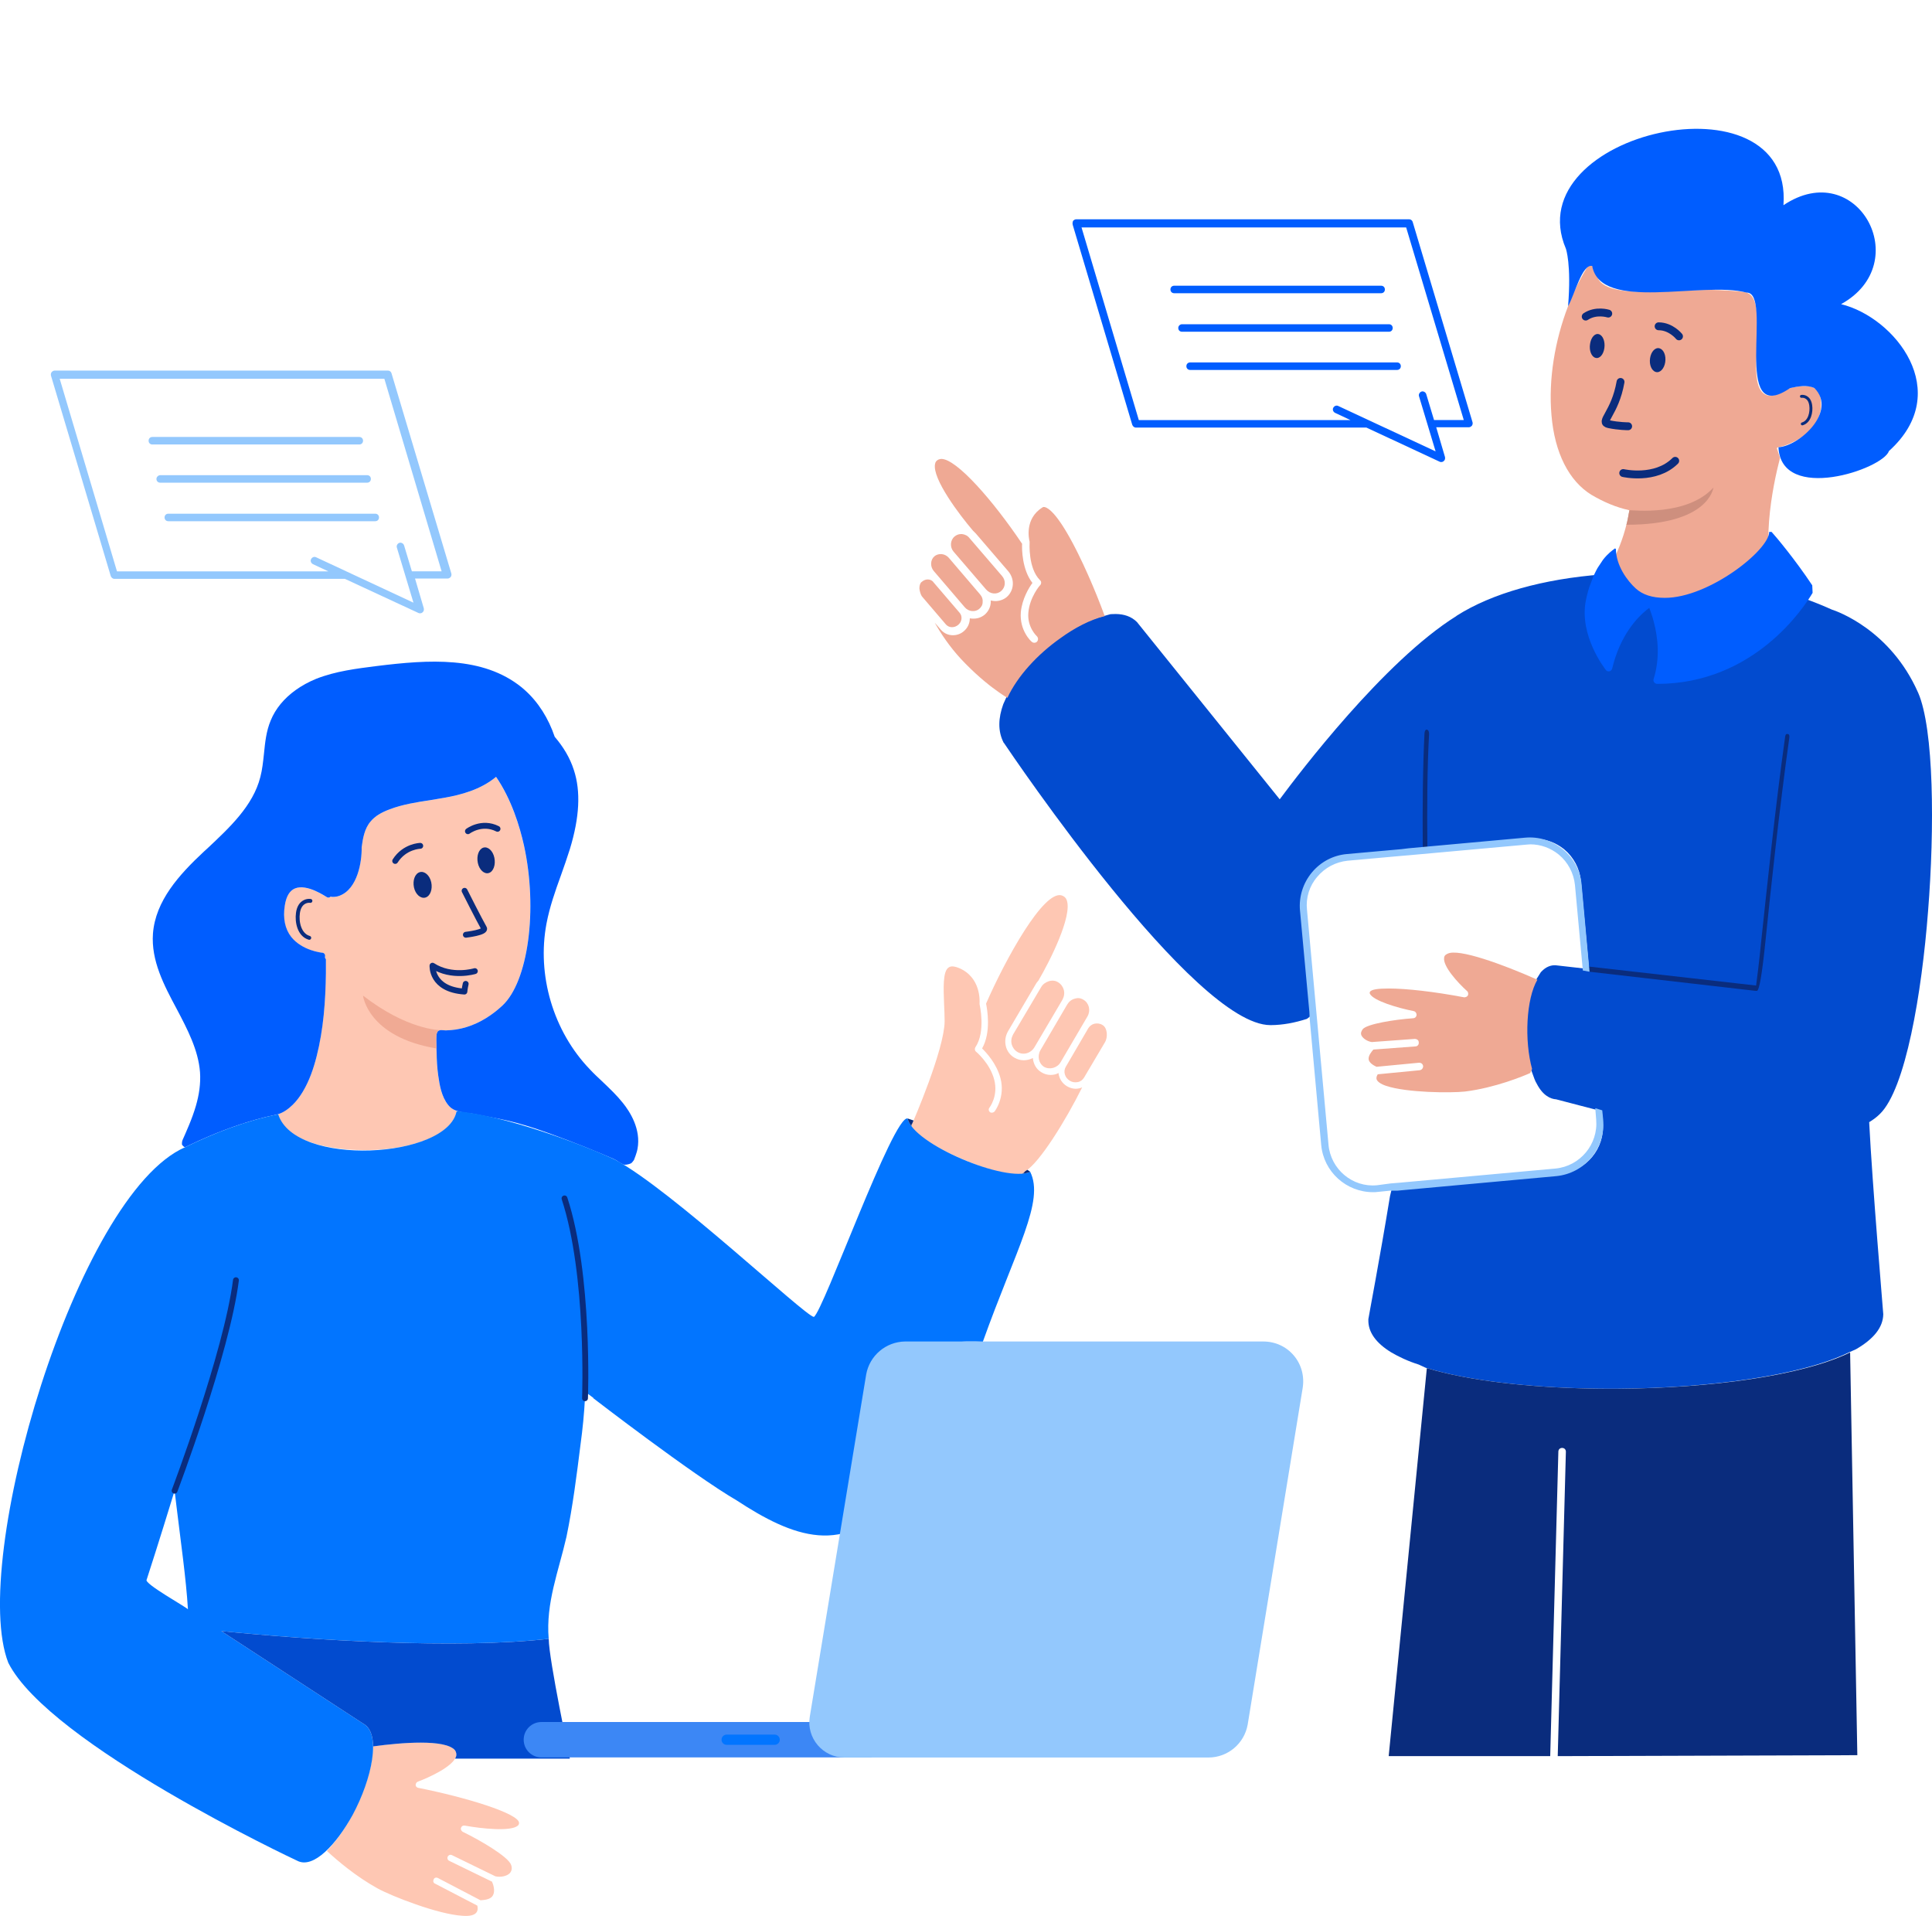
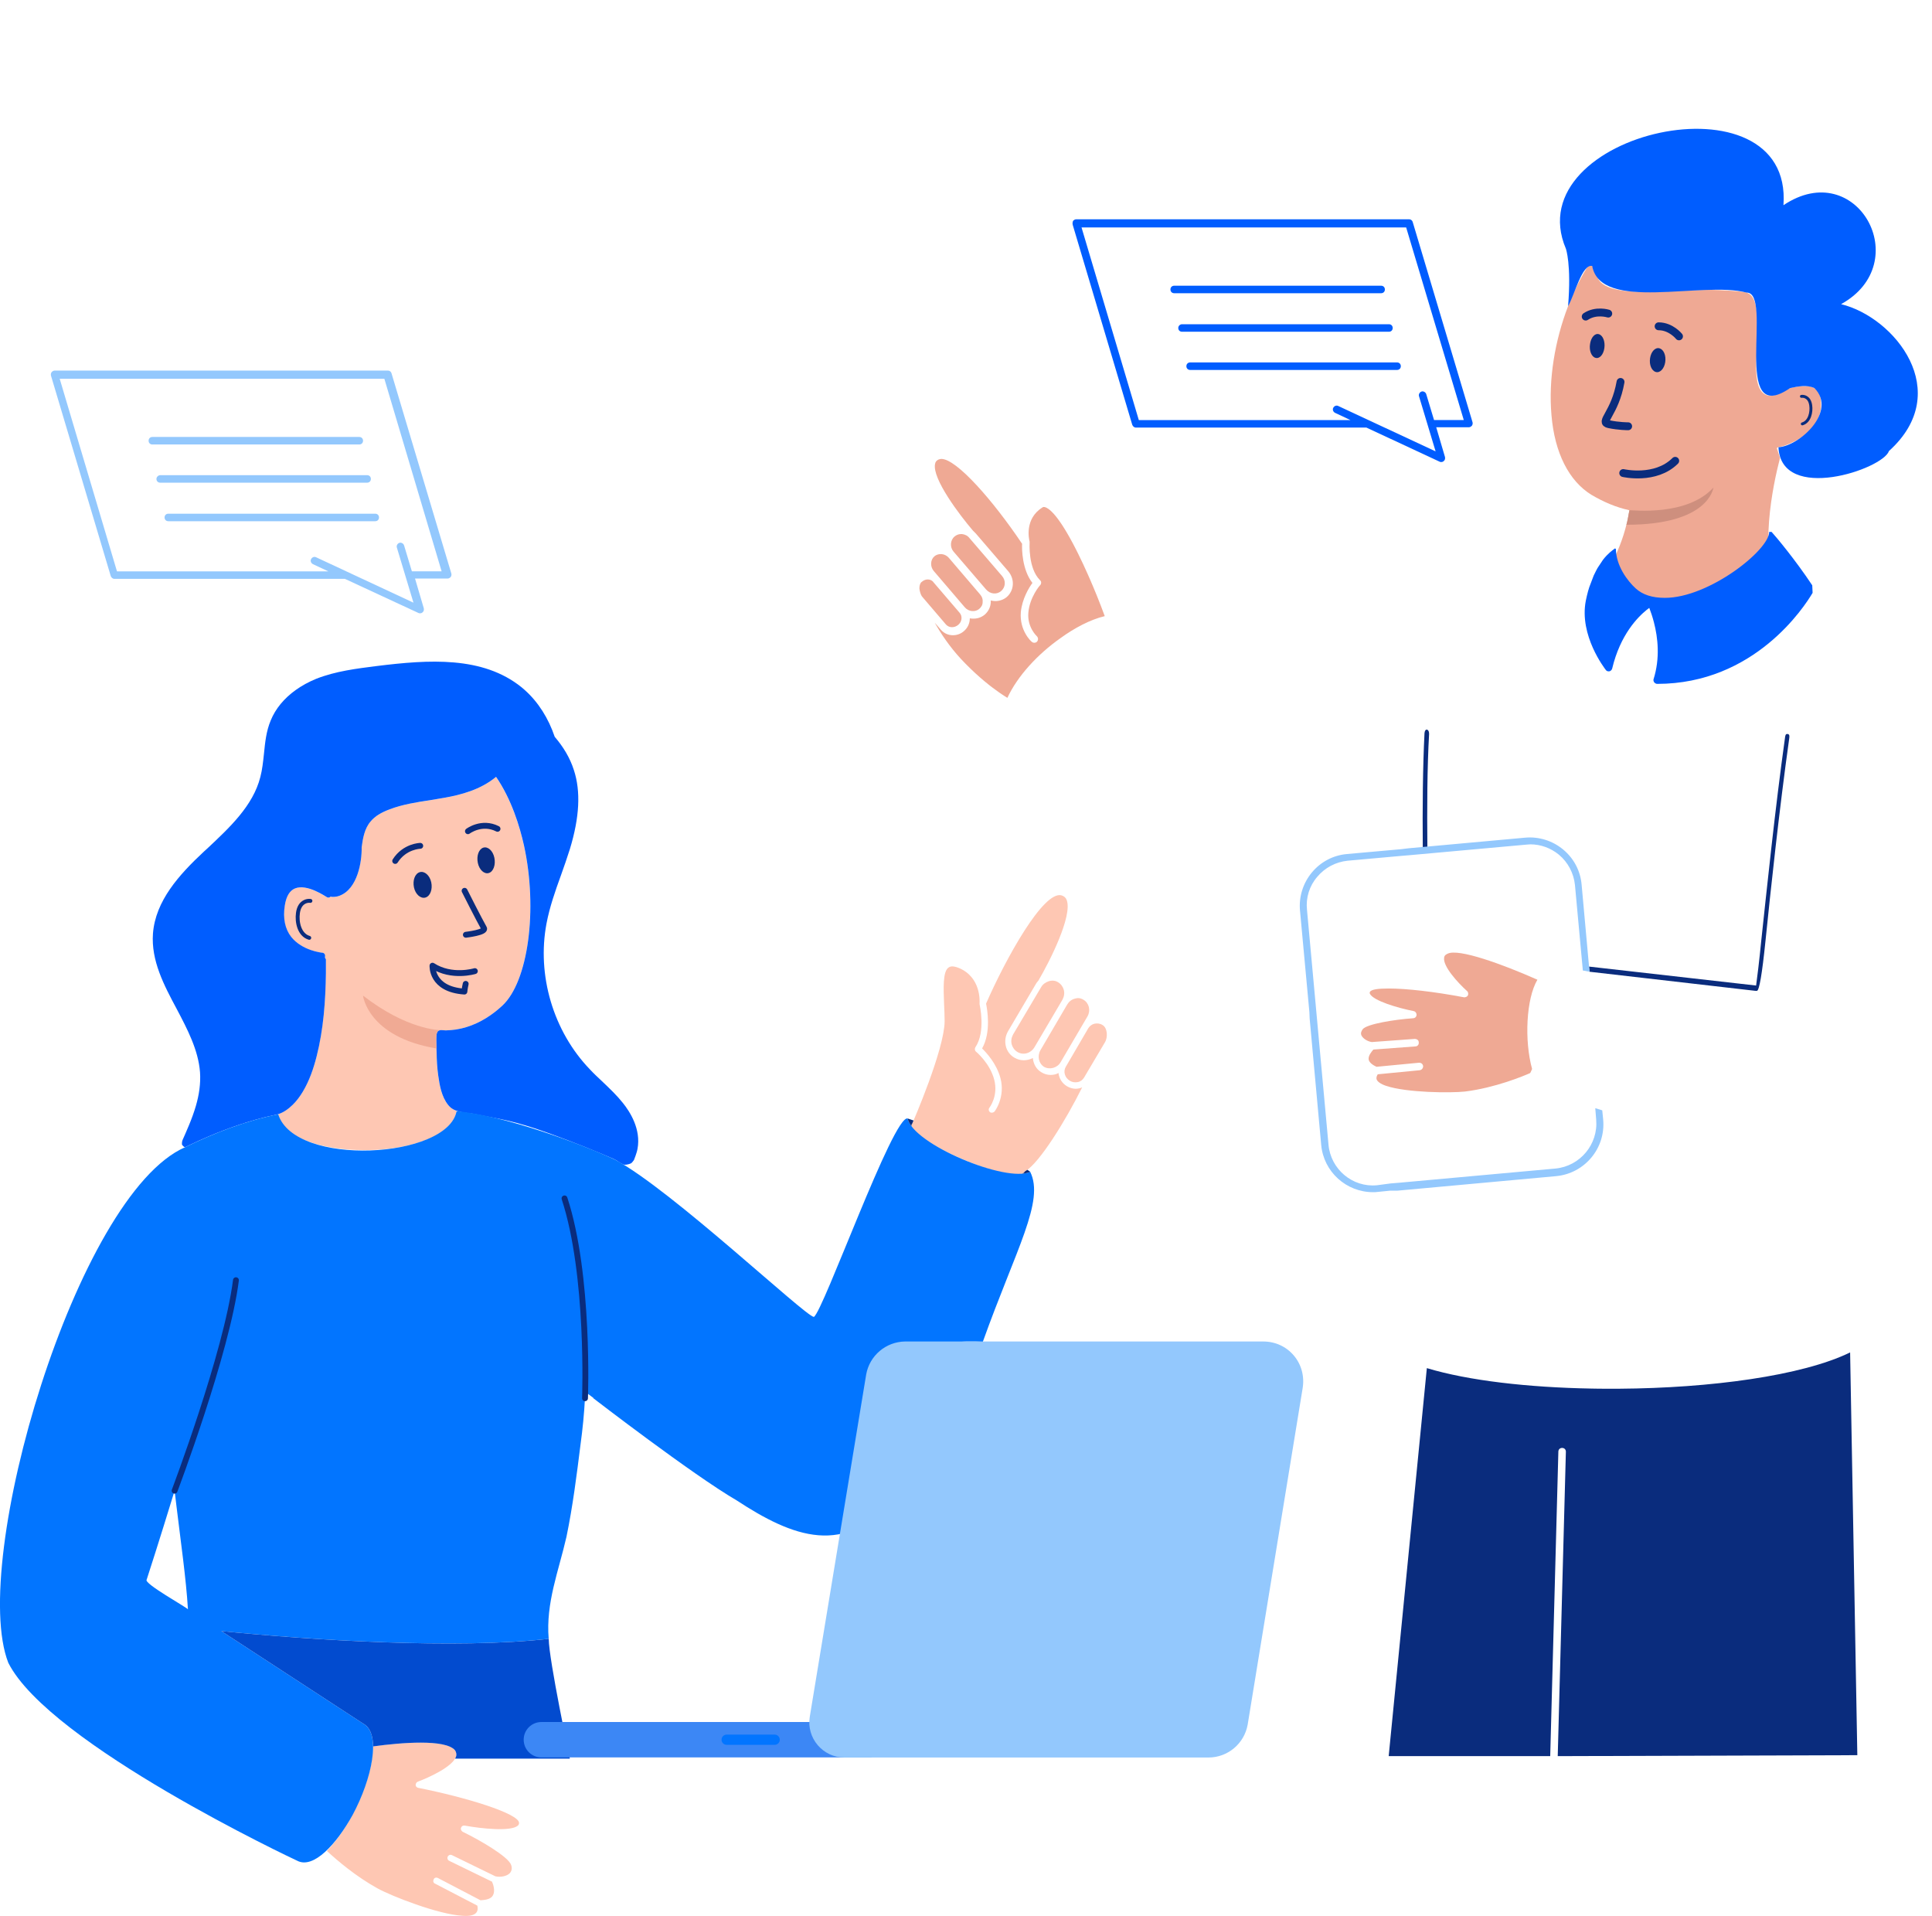
<svg xmlns="http://www.w3.org/2000/svg" width="356" height="353" viewBox="0 0 356 353" fill="none">
  <g clip-path="url(#clip0_3661_1985)">
    <path d="M335.55 74.453V75.144C335.55 75.259 335.55 75.376 335.49 75.49C335.49 75.605 335.433 75.722 335.433 75.836C334.684 79.413 331.105 81.317 328.799 82.123C328.164 82.298 327.761 82.412 327.704 82.412C327.587 82.412 327.472 82.472 327.415 82.587L327.993 84.37C326.667 89.505 324.014 101.971 327.761 109.47C310.483 117.334 299.486 110.048 296.269 107.369C295.736 106.925 295.419 106.608 295.317 106.506L295.289 106.474H295.285C296.38 104.973 299.15 100.644 300.247 94.008C297.824 93.488 295.517 92.507 293.268 91.181C289.114 88.642 286.459 83.45 285.881 76.468C285.304 69.918 286.503 62.748 288.94 56.417C290.038 53.561 291.386 50.879 292.938 48.499L293.385 49.007C293.788 49.467 294.077 50.102 294.308 50.911C294.308 50.924 294.314 50.936 294.321 50.949C295.714 55.573 309.613 53.047 316.746 53.45C319.112 53.564 321.13 53.681 321.822 53.91C324.132 54.662 323.957 58.816 323.668 65.741L323.611 66.779C323.494 70.127 324.014 72.088 325.34 72.723C326.378 73.24 327.59 72.663 328.167 72.203C328.224 72.203 328.282 72.145 328.342 72.145C328.342 72.145 328.399 72.145 328.399 72.085C328.456 72.085 328.513 72.028 328.513 72.028C328.688 71.968 328.802 71.914 328.976 71.853C329.033 71.796 329.148 71.796 329.265 71.739C329.379 71.739 329.436 71.679 329.554 71.625C329.668 71.565 329.725 71.565 329.842 71.508C329.9 71.508 330.014 71.451 330.071 71.451H330.188C330.36 71.39 330.534 71.333 330.705 71.333C330.823 71.333 330.88 71.276 330.994 71.276C331.108 71.276 331.169 71.219 331.283 71.219C331.457 71.159 331.629 71.159 331.86 71.159H333.244C333.301 71.159 333.418 71.159 333.475 71.219C333.532 71.219 333.589 71.219 333.704 71.276C333.764 71.276 333.878 71.333 333.935 71.333C334.049 71.393 334.224 71.451 334.338 71.508C335.147 72.028 335.55 73.009 335.55 74.453Z" fill="#EFA994" />
-     <path d="M353.429 127.592C348.353 116.106 338.606 112.647 337.509 112.298C334.568 110.971 331.338 109.759 327.759 108.836L326.69 109.181L326.49 109.245C316.991 113.342 303.142 111.413 296.089 106.82L295.299 105.856L295.283 105.836C284.439 106.646 274.921 109.299 268.401 113.453L268.344 113.513C254.996 121.841 239.336 142.53 235.919 147.119C235.88 147.17 235.842 147.22 235.807 147.268L209.503 114.608C208.465 113.571 207.123 113.148 205.625 113.126H205.594C205.34 113.12 205.086 113.129 204.826 113.148C204.753 113.148 204.677 113.158 204.601 113.164L203.544 113.459L203.335 113.517C200.679 114.151 197.738 115.71 195.2 117.557C190.971 120.524 187.309 124.516 185.447 128.464C185.428 128.502 185.409 128.537 185.393 128.575L184.924 129.61L184.873 129.724C183.95 132.263 183.835 134.688 184.93 136.82C184.93 136.82 184.93 136.881 184.99 136.881C186.431 139.013 220.064 188.871 234.082 188.871H234.208C236.36 188.855 238.568 188.449 240.83 187.715L242.118 186.7L240.31 166.947C240.078 164.697 240.77 162.444 242.27 160.714C243.714 158.985 245.789 157.887 248.041 157.655L258.308 156.732L259.692 156.617L282.015 154.599C282.307 154.599 282.535 154.539 282.824 154.539C282.868 154.539 282.913 154.539 282.957 154.539H282.973C284.883 154.57 286.729 155.262 288.246 156.5C289.975 157.941 291.073 160.019 291.304 162.27L292.802 178.515V178.541L286.688 177.849C286.647 177.846 286.606 177.842 286.561 177.842H286.545C285.828 177.82 284.889 178.077 283.991 179.045C283.966 179.071 283.944 179.093 283.922 179.118L283.106 180.423L283.055 180.502C280.977 184.025 280.631 191.698 282.075 196.948L282.18 197.236L282.706 198.677C282.716 198.709 282.729 198.744 282.741 198.775C282.852 199.09 283.011 199.401 283.166 199.658C284.321 201.908 285.765 202.485 286.745 202.543C287.205 202.657 294.649 204.621 295.166 204.736L295.34 206.928C295.743 211.603 292.282 215.757 287.611 216.218L257.728 218.931L256.452 219.033L256.446 219.055L256.116 220.429C256.116 220.429 256.116 220.445 256.116 220.451C254.212 232.098 252.141 242.876 252.141 243.047V243.162C252.08 245.412 253.524 247.433 256.351 249.163C257.734 249.972 259.409 250.778 261.427 251.413L261.649 251.514L262.693 251.997C262.769 252.019 262.842 252.041 262.918 252.063C270.612 254.383 281.64 255.624 293.23 255.831C293.605 255.84 293.979 255.843 294.357 255.85C294.496 255.85 294.636 255.853 294.775 255.853C295.115 255.853 295.458 255.859 295.8 255.862C296.203 255.865 296.609 255.865 297.015 255.865C297.472 255.865 297.932 255.862 298.392 255.859C315.011 255.723 331.855 253.476 340.681 249.172L342.001 248.585C345.291 246.681 346.963 244.545 347.02 242.178V242.121C347.02 241.889 345.003 218.29 344.425 206.751C345.174 206.291 345.808 205.827 346.386 205.25C351.123 200.692 354.121 182.977 355.276 167.858V167.865C356.491 152.631 356.374 134.282 353.432 127.588L353.429 127.592Z" fill="#024BCF" />
    <path d="M92.542 185.307C92.111 185.703 91.666 186.087 91.203 186.446C89.112 188.08 86.679 189.274 84.046 189.686C83.414 189.785 82.773 189.842 82.139 189.851C81.714 189.861 80.949 189.655 80.654 190.023C80.321 190.442 80.388 191.441 80.384 191.946C80.384 192.596 80.435 193.247 80.445 193.898C80.46 195.313 80.543 196.732 80.74 198.138C81 200.004 81.358 202.057 82.558 203.574C83.081 204.234 84.249 204.745 84.135 204.729C83.252 209.458 75.308 211.794 67.833 211.895H67.161C63.163 211.895 59.422 211.324 56.621 210.235C53.556 209.093 51.741 207.379 51.272 205.3C51.157 205.323 52.693 204.777 53.918 203.571C54.644 202.857 55.253 202.032 55.777 201.159C56.986 199.153 57.754 196.9 58.328 194.643C59.594 189.664 59.971 184.459 60.041 179.34C60.054 178.455 60.054 177.569 60.041 176.687C59.886 176.687 59.835 176.376 59.886 176.17C59.936 175.859 59.676 175.545 59.365 175.545C59.315 175.545 55.678 175.183 53.654 172.638C52.512 171.184 52.096 169.21 52.461 166.874C52.722 165.161 53.343 164.12 54.33 163.707C56.564 162.771 60.095 165.262 60.146 165.262C60.352 165.421 60.561 165.421 60.768 165.313C60.818 165.313 60.818 165.262 60.869 165.211C61.025 165.211 61.129 165.262 61.285 165.262C61.7 165.262 62.116 165.211 62.528 165.056C65.904 163.809 66.685 158.718 66.627 156.122C66.837 154.513 67.148 152.644 68.29 151.346C69.07 150.41 70.159 149.734 71.818 149.112C74.156 148.23 76.752 147.814 79.192 147.449C80.124 147.293 81.006 147.138 81.945 146.982C84.852 146.462 88.538 145.529 91.394 143.139C94.249 147.296 95.753 152.279 96.534 155.76C99.126 167.601 97.311 180.895 92.536 185.31L92.542 185.307Z" fill="#FEC7B3" />
    <path d="M191.712 193.498L196.642 185.085C196.953 184.567 197.423 184.152 198.045 183.996C198.254 183.942 198.46 183.891 198.616 183.891C198.98 183.891 199.345 183.996 199.656 184.202C200.697 184.828 201.008 186.176 200.383 187.268L195.449 195.681C194.827 196.773 193.425 197.135 192.388 196.563C191.401 195.941 191.09 194.593 191.712 193.501V193.498Z" fill="#FEC7B3" />
    <path d="M190.626 192.927C189.953 194.069 188.551 194.485 187.459 193.809C186.939 193.498 186.577 192.977 186.419 192.406C186.263 191.784 186.368 191.162 186.679 190.591L191.819 181.917C192.13 181.346 192.65 180.984 193.272 180.775C193.481 180.724 193.688 180.673 193.897 180.673C194.313 180.673 194.674 180.775 194.985 180.984C195.505 181.295 195.867 181.816 196.026 182.387C196.181 183.009 196.077 183.631 195.766 184.202L190.626 192.927Z" fill="#FEC7B3" />
    <path d="M196.384 196.557L200.537 189.442C200.797 189.029 201.21 188.715 201.679 188.61C202.2 188.509 202.72 188.56 203.183 188.871C204.065 189.391 204.17 191.105 203.599 192.038L199.757 198.531C199.497 198.947 199.135 199.258 198.615 199.363C198.098 199.464 197.577 199.413 197.111 199.102C196.229 198.585 195.864 197.443 196.384 196.557Z" fill="#FEC7B3" />
    <path d="M167.987 207.186C167.987 207.186 167.987 207.132 168.041 207.132C168.301 206.56 174.012 193.371 174.063 188.179C174.063 187.138 174.009 185.995 173.958 184.907C173.857 182.152 173.698 178.985 174.79 178.258C174.945 178.157 175.155 178.052 175.465 178.052C175.776 178.052 176.192 178.153 176.608 178.312C180.865 180.026 180.501 184.647 180.501 184.802V185.012C180.501 185.066 181.697 190.051 179.723 192.958C179.568 193.219 179.619 193.58 179.825 193.739C179.825 193.739 182.42 195.869 183.201 198.931C183.978 201.889 182.369 204.021 182.319 204.072C182.109 204.333 182.16 204.694 182.42 204.904C182.522 205.005 182.68 205.005 182.782 205.005C182.937 205.005 183.147 204.904 183.251 204.799C183.353 204.694 185.275 202.098 184.343 198.617C183.616 195.919 181.747 193.945 180.967 193.165C182.68 190.153 181.9 185.894 181.697 184.907C185.333 176.598 192.287 164.031 195.612 164.967C196.079 165.123 196.389 165.383 196.545 165.799C197.687 168.706 193.429 177.119 191.351 180.651C191.196 180.857 190.99 181.067 190.885 181.273L185.745 189.997C185.275 190.829 185.12 191.762 185.329 192.698C185.539 193.634 186.11 194.412 186.941 194.882C187.461 195.193 188.083 195.348 188.654 195.348C189.225 195.348 189.797 195.193 190.317 194.932C190.418 196.024 190.939 197.008 191.925 197.579C192.446 197.89 193.017 198.049 193.588 198.049C194.108 198.049 194.629 197.947 195.041 197.687C195.143 198.674 195.714 199.607 196.599 200.127C197.119 200.438 197.69 200.597 198.261 200.597C198.522 200.597 198.731 200.546 198.988 200.496C199.143 200.442 199.248 200.391 199.404 200.34C196.393 206.414 191.564 214.206 188.969 215.764C188.867 215.815 188.813 215.865 188.762 215.973C188.502 216.389 186.944 216.805 182.636 215.504C179.314 214.517 175.37 212.857 172.356 211.089C170.748 210.153 169.501 209.271 168.723 208.493C168.152 207.966 167.841 207.452 167.997 207.192L167.987 207.186Z" fill="#FEC7B3" />
    <path d="M117.465 211.686C117.357 212.39 116.821 213.711 116.821 213.711C116.821 213.711 116.472 214.231 116.294 214.323C116.031 214.466 115.425 214.625 115.063 214.593C114.99 214.586 114.924 214.574 114.876 214.552C114.276 214.279 113.896 213.958 113.356 213.669C113.356 213.669 113.347 213.669 113.344 213.663C113.245 213.609 113.141 213.558 113.026 213.507C113.017 213.507 113.01 213.498 113.001 213.495C112.313 213.193 111.624 212.901 110.932 212.609C108.838 211.73 106.729 210.883 104.609 210.08C100.535 208.534 96.347 206.989 92.058 206.151C91.928 206.122 91.798 206.1 91.671 206.075C90.418 205.84 89.079 205.558 87.651 205.291C87.553 205.272 87.454 205.25 87.356 205.234C87.296 205.221 87.232 205.212 87.169 205.202C87.124 205.193 87.08 205.186 87.035 205.18C86.185 205.053 85.297 204.996 84.481 204.767C83.755 204.567 83.089 204.225 82.565 203.564C81.366 202.048 81.007 199.994 80.747 198.128C80.55 196.722 80.471 195.304 80.452 193.888C80.443 193.238 80.389 192.59 80.392 191.936C80.392 191.435 80.325 190.435 80.662 190.013C80.957 189.645 81.721 189.851 82.146 189.842C82.784 189.829 83.422 189.772 84.053 189.677C86.687 189.264 89.12 188.071 91.211 186.437C91.674 186.078 92.118 185.694 92.55 185.297C97.325 180.883 99.139 167.589 96.547 155.748C95.767 152.266 94.263 147.281 91.407 143.126C88.552 145.516 84.865 146.452 81.959 146.97C81.023 147.125 80.141 147.281 79.205 147.436C76.766 147.798 74.17 148.217 71.832 149.099C70.173 149.721 69.081 150.397 68.304 151.333C67.162 152.631 66.851 154.501 66.641 156.11C66.695 158.706 65.915 163.796 62.542 165.043C62.13 165.199 61.711 165.25 61.298 165.25C61.143 165.25 61.038 165.199 60.883 165.199C60.832 165.25 60.832 165.3 60.781 165.3C60.572 165.405 60.366 165.405 60.16 165.25C60.109 165.25 56.578 162.755 54.344 163.694C53.36 164.107 52.735 165.148 52.475 166.862C52.114 169.198 52.526 171.172 53.668 172.625C55.692 175.17 59.328 175.532 59.379 175.532C59.69 175.532 59.95 175.846 59.899 176.157C59.849 176.364 59.899 176.675 60.055 176.675C60.064 177.557 60.064 178.442 60.055 179.328C59.982 184.45 59.608 189.655 58.342 194.631C57.767 196.887 56.999 199.14 55.791 201.146C55.267 202.019 54.658 202.844 53.931 203.558C53.16 204.313 52.12 205.066 51.063 205.332C51.035 205.339 51.006 205.348 50.978 205.351C50.315 205.513 49.642 205.64 48.976 205.799C47.694 206.113 46.422 206.475 45.165 206.875C44.877 206.967 44.591 207.062 44.306 207.154C42.351 207.801 40.422 208.538 38.525 209.34C37.284 209.867 36.053 210.419 34.841 211.007C34.664 211.092 34.486 211.178 34.308 211.267C34.258 211.292 34.194 211.337 34.137 211.349C33.934 211.397 33.807 211.187 33.655 211.048C33.614 211.013 33.575 210.975 33.553 210.927C33.525 210.873 33.525 210.807 33.525 210.74C33.525 210.4 33.569 210.191 33.709 209.883C33.839 209.588 33.972 209.293 34.102 208.998C34.359 208.414 34.61 207.83 34.851 207.24C35.324 206.094 35.752 204.929 36.098 203.742C36.681 201.733 37.002 199.645 36.856 197.55C36.545 193.45 34.521 189.604 32.547 185.865C30.209 181.502 27.823 176.982 28.185 172C28.654 165.976 32.963 161.197 37.583 156.887L38.154 156.37C42.307 152.473 46.618 148.474 47.967 143.177C48.328 141.825 48.484 140.321 48.639 138.867C48.849 136.792 49.052 134.713 49.883 132.739C50.765 130.568 52.355 128.661 54.484 127.135C55.61 126.325 56.892 125.627 58.294 125.053C61.876 123.65 65.718 123.183 69.405 122.714C79.009 121.524 88.923 120.845 96.087 126.611C96.297 126.779 96.5 126.954 96.7 127.138C99.197 129.369 101.059 132.339 102.214 135.751C103.768 137.566 105.018 139.591 105.745 141.876C107.043 145.824 106.782 150.603 105.015 156.417C104.495 158.08 103.924 159.689 103.353 161.298C102.315 164.155 101.278 167.116 100.707 170.127C98.892 179.683 101.95 190.02 108.702 197.03C109.375 197.76 110.155 198.484 110.932 199.213C111.611 199.864 112.319 200.531 113.004 201.229C113.623 201.86 114.229 202.524 114.775 203.212C116.072 204.821 118.147 208.042 117.471 211.676L117.465 211.686Z" fill="#005DFF" />
    <path d="M84.067 323.527C83.547 325.501 78.826 327.579 77.005 328.252C76.744 328.354 76.589 328.614 76.589 328.874C76.589 329.134 76.798 329.344 77.058 329.395C85.936 331.159 95.54 334.12 95.644 335.834C95.644 336.04 95.59 336.196 95.435 336.351C94.137 337.494 88.737 336.922 85.625 336.351C85.314 336.3 85.054 336.456 84.949 336.767C84.847 337.027 85.003 337.338 85.26 337.494C88.48 339.052 93.725 342.118 94.191 343.622C94.397 344.244 94.293 344.711 93.931 345.126C93.36 345.697 92.218 345.907 91.282 345.698L83.287 341.8C82.976 341.645 82.614 341.8 82.509 342.061C82.354 342.372 82.509 342.737 82.769 342.841L90.66 346.681C90.92 347.253 91.285 348.449 90.815 349.227C90.504 349.798 89.724 350.058 88.531 350.109L80.691 346.009C80.38 345.853 80.016 345.958 79.911 346.269C79.755 346.58 79.86 346.942 80.171 347.049L87.957 351.099C88.011 351.359 88.112 351.93 87.801 352.343C87.436 352.863 86.554 353.073 85.206 352.968C80.688 352.708 72.122 349.331 69.577 347.929C65.63 345.745 62.255 342.889 60.23 341.023C61.944 339.255 63.556 336.919 64.799 334.634C67.138 330.375 68.695 325.494 68.746 321.756C74.041 321.029 81.983 320.407 83.804 322.432C84.111 322.848 84.111 323.26 84.061 323.52L84.067 323.527Z" fill="#FEC7B3" />
    <path d="M77.342 160.692C76.466 160.953 76.003 162.2 76.279 163.495C76.555 164.793 77.526 165.624 78.401 165.364C79.277 165.104 79.74 163.856 79.464 162.562C79.188 161.264 78.217 160.432 77.342 160.692Z" fill="#0A2C7D" />
    <path d="M89.063 156.173C88.222 156.433 87.781 157.681 88.045 158.975C88.311 160.273 89.238 161.105 90.078 160.845C90.919 160.584 91.36 159.337 91.097 158.042C90.83 156.744 89.904 155.913 89.063 156.173Z" fill="#0A2C7D" />
    <path d="M85.606 164.123C85.606 164.123 88.293 169.461 89.181 171.01C89.632 171.794 85.843 172.222 85.843 172.222" stroke="#0A2C7D" stroke-width="1.08" stroke-linecap="round" stroke-linejoin="round" />
    <path d="M77.437 155.84C77.437 155.84 74.559 155.894 72.82 158.626" stroke="#0A2C7D" stroke-width="1.08" stroke-linecap="round" stroke-linejoin="round" />
    <path d="M86.223 153.149C86.223 153.149 88.751 151.225 91.677 152.704" stroke="#0A2C7D" stroke-width="1.08" stroke-linecap="round" stroke-linejoin="round" />
    <path d="M42.567 241.175C42.609 240.937 42.647 240.705 42.678 240.486C42.644 240.715 42.605 240.946 42.567 241.175ZM42.567 241.175C42.532 241.375 42.498 241.578 42.459 241.791C42.498 241.587 42.532 241.381 42.567 241.175ZM42.459 241.787C42.418 242 42.38 242.213 42.339 242.425C42.383 242.206 42.421 241.994 42.459 241.787ZM41.025 242.797C41.311 241.426 41.511 240.264 41.612 239.366C41.425 240.515 41.26 241.657 41.025 242.797ZM41.758 245.107C41.825 244.815 41.892 244.526 41.952 244.247C41.888 244.533 41.822 244.821 41.758 245.107ZM41.758 245.107C41.362 246.833 40.876 248.776 40.324 250.867C40.835 248.953 41.317 247.037 41.758 245.107Z" fill="#0275FF" />
    <path d="M189.837 215.891C185.477 218.008 168.18 210.778 167.253 206.075C164.652 205.3 151.666 241.699 149.965 242.635C148.28 242.438 123.711 219.195 113.349 213.672C107.333 210.854 93.094 205.529 84.131 204.726C82.475 213.53 54.289 215.028 51.269 205.297C45.304 206.494 39.577 208.699 34.12 211.362C14.05 220.128 -5.729 287.773 1.53 306.358C9.11 321.369 54.276 342.61 54.743 342.816C57.757 344.428 62.011 339.753 64.971 334.403C68.553 327.757 70.321 319.395 66.945 317.576L40.779 300.515C57.401 302.187 84.046 303.869 101.105 301.943C100.544 295.317 102.946 289.461 104.383 283.13C105.544 277.519 106.258 271.829 106.969 266.148C107.368 263.27 107.638 260.432 107.79 257.621C107.816 257.176 107.835 256.735 107.857 256.291C107.857 256.342 107.857 256.392 107.851 256.446L109.335 257.548C109.342 257.598 109.342 257.624 109.342 257.624C109.342 257.624 127.651 271.734 135.748 276.44C145.907 283.098 155.981 287.23 165.01 275.456C165.946 272.27 167.539 252.311 170.201 250.274C172.552 246.983 177.422 247.068 181.102 247.211C187.254 230.026 192.511 221.324 189.827 215.891H189.837ZM27.026 291.039C27.086 290.87 29.409 283.695 32.175 274.65L32.508 277.421C33.289 283.93 34.291 290.832 34.631 296.504C34.386 296.12 26.401 291.718 27.026 291.039Z" fill="#0275FF" />
    <path d="M87.498 178.921C87.498 178.921 83.26 180.223 79.694 177.922C79.694 177.922 79.405 182.273 85.573 182.692C85.573 182.692 85.623 182.066 85.811 181.27" stroke="#0A2C7D" stroke-width="1.08" stroke-linecap="round" stroke-linejoin="round" />
    <path d="M80.657 190.023C80.324 190.442 80.391 191.445 80.387 191.946C80.387 192.355 80.406 192.762 80.422 193.171C67.728 191.041 66.891 183.431 66.891 183.431C74.953 189.68 80.841 189.804 81.295 189.804C81.038 189.804 80.797 189.855 80.657 190.023Z" fill="#F0AA94" />
    <path d="M57.199 165.983C56.453 165.891 55.743 166.259 55.343 166.887C55.092 167.284 54.962 167.747 54.899 168.214C54.664 169.867 55.146 172.254 56.983 172.79" stroke="#0A2C7D" stroke-width="0.72" stroke-linecap="round" stroke-linejoin="round" />
    <path d="M84.067 323.527C84.118 323.267 84.118 322.854 83.81 322.438C81.992 320.414 74.051 321.036 68.753 321.762C68.753 321.781 68.753 321.804 68.753 321.823C68.737 319.795 68.191 318.243 66.951 317.579L40.785 300.518C57.407 302.191 84.051 303.873 101.111 301.946C101.146 305.85 105.004 324.016 105.004 324.016H83.858C83.953 323.854 84.023 323.689 84.067 323.527Z" fill="#024BCF" />
    <path d="M160.613 317.271V323.793H99.754C97.956 323.793 96.496 322.333 96.496 320.531C96.496 318.728 97.956 317.271 99.754 317.271H160.613Z" fill="#3C87F5" />
    <path d="M155.607 323.809C151.609 323.809 148.566 320.223 149.217 316.278L159.607 253.235C160.229 249.756 163.24 247.211 166.771 247.16H232.757C234.991 247.16 237.015 248.093 238.417 249.756C239.82 251.419 240.391 253.6 240.029 255.78L229.905 317.735C229.283 321.264 226.218 323.809 222.69 323.809H155.61H155.607Z" fill="#93C8FD" />
    <path d="M32.172 274.65C32.172 274.65 41.769 249.322 43.476 235.869" stroke="#0A2C7D" stroke-width="1.08" stroke-miterlimit="10" stroke-linecap="round" />
    <path d="M107.798 257.617C107.798 257.617 108.661 234.942 104.02 220.797" stroke="#0A2C7D" stroke-width="1.08" stroke-miterlimit="10" stroke-linecap="round" />
    <path d="M167.992 207.551C167.599 207.043 167.342 206.545 167.25 206.075C167.25 206.075 167.647 206.205 168.338 206.446C168.176 206.827 168.072 207.065 168.04 207.132C167.986 207.132 167.986 207.186 167.986 207.186C167.932 207.278 167.935 207.401 167.992 207.551Z" fill="#0A2C7D" />
    <path d="M189.833 215.891C189.421 216.091 188.901 216.208 188.285 216.249C188.539 216.173 188.688 216.065 188.755 215.964C188.805 215.859 188.856 215.808 188.961 215.754C189.069 215.688 189.18 215.615 189.297 215.526C189.484 215.646 189.662 215.767 189.833 215.888V215.891Z" fill="#0A2C7D" />
    <path d="M142.747 319.592H133.892C133.374 319.592 132.953 320.012 132.953 320.531V320.534C132.953 321.053 133.374 321.473 133.892 321.473H142.747C143.266 321.473 143.686 321.053 143.686 320.534V320.531C143.686 320.012 143.266 319.592 142.747 319.592Z" fill="#0275FF" />
    <path d="M342.241 323.381L289.114 323.549H287.036L288.537 267.462C288.537 267.059 288.248 266.77 287.842 266.77C287.436 266.77 287.151 267.059 287.151 267.462L285.65 323.549H255.887L262.917 252.067C270.611 254.387 281.64 255.627 293.229 255.834C293.604 255.843 293.978 255.846 294.356 255.853C294.495 255.853 294.635 255.856 294.775 255.856C295.114 255.856 295.457 255.862 295.799 255.865C296.202 255.869 296.608 255.869 297.015 255.869C297.471 255.869 297.931 255.865 298.391 255.862C315.086 255.748 332.044 253.501 340.912 249.176L342.241 323.381Z" fill="#0A2C7D" />
    <path d="M282.31 196.951C282.269 197.052 282.228 197.147 282.183 197.239C282.11 197.405 282.037 197.554 281.964 197.7C280.809 198.22 275.558 200.413 269.965 201.105C267.37 201.394 259.235 201.337 255.428 200.067C254.39 199.721 253.756 199.258 253.641 198.798C253.581 198.452 253.756 198.103 253.87 197.931L261.602 197.182C262.005 197.125 262.236 196.779 262.236 196.433C262.176 196.027 261.89 195.799 261.484 195.799L253.641 196.548C253.007 196.259 252.312 195.799 252.198 195.221C252.084 194.526 252.718 193.777 253.064 193.374L260.793 192.796C261.196 192.796 261.484 192.451 261.427 192.047C261.427 191.644 261.081 191.413 260.678 191.413L252.775 191.99C251.966 191.873 251.16 191.356 250.872 190.778C250.697 190.375 250.811 190.029 251.1 189.623C251.909 188.642 257.043 187.836 260.387 187.604C260.732 187.604 261.021 187.316 261.021 186.97C261.021 186.624 260.793 186.335 260.447 186.278C257.506 185.7 253.064 184.374 252.429 183.104C252.369 182.987 252.369 182.873 252.429 182.758C252.658 182.295 253.927 182.124 255.891 182.124C259.121 182.124 264.254 182.698 269.733 183.739C270.022 183.796 270.368 183.622 270.485 183.393C270.6 183.104 270.542 182.758 270.311 182.584C268.582 181.026 265.869 178.026 266.101 176.468C266.101 176.237 266.215 175.948 266.735 175.716C268.734 174.688 276.901 177.681 283.11 180.426C283.17 180.451 283.23 180.48 283.29 180.505C281.212 184.028 280.866 191.702 282.31 196.951Z" fill="#EFA994" />
    <path d="M176.565 115.129C175.874 115.706 174.893 115.706 174.316 115.072L169.874 109.877C169.643 109.534 169.471 108.956 169.414 108.436C169.414 107.915 169.528 107.455 169.817 107.227C170.163 106.938 170.512 106.763 170.912 106.763H170.972C171.375 106.763 171.781 106.938 172.009 107.281L176.854 112.936C177.374 113.571 177.26 114.551 176.565 115.129Z" fill="#EFA994" />
    <path d="M181.069 110.917C181.069 111.438 180.837 111.841 180.434 112.187C179.686 112.822 178.474 112.707 177.782 111.898L172.011 105.148C171.376 104.342 171.433 103.126 172.182 102.492C172.528 102.203 172.934 102.089 173.337 102.089H173.512C174.029 102.146 174.492 102.377 174.838 102.78L180.609 109.534C180.955 109.937 181.126 110.397 181.069 110.917Z" fill="#EFA994" />
    <path d="M184.472 108.899C183.663 109.591 182.455 109.473 181.703 108.61L175.703 101.628C175.015 100.819 175.072 99.55 175.878 98.858C176.223 98.569 176.626 98.398 177.09 98.398H177.261C177.781 98.455 178.302 98.686 178.647 99.147L184.647 106.128C185.396 106.995 185.281 108.207 184.472 108.899Z" fill="#EFA994" />
    <path d="M203.566 113.517C200.911 114.151 197.97 115.71 195.431 117.557C191.164 120.553 187.471 124.593 185.625 128.575C185.568 128.54 185.507 128.502 185.447 128.464C185.307 128.379 185.168 128.29 185.022 128.195C184.876 128.099 184.727 128.001 184.578 127.899C184.425 127.798 184.273 127.693 184.118 127.585C183.731 127.315 183.324 127.023 182.906 126.706C182.772 126.605 182.636 126.503 182.5 126.395C182.493 126.389 182.484 126.382 182.474 126.376C182.36 126.284 182.246 126.195 182.132 126.103C181.96 125.967 181.783 125.824 181.602 125.675C181.513 125.602 181.424 125.529 181.332 125.453C180.26 124.554 179.124 123.517 177.947 122.32C177.801 122.171 177.658 122.022 177.512 121.87C177.35 121.705 177.192 121.533 177.03 121.362C174.952 119.112 173.337 116.687 172.242 114.726L173.394 116.056C173.971 116.69 174.723 117.036 175.586 117.036C176.281 117.036 177.03 116.804 177.607 116.284C178.356 115.649 178.702 114.786 178.702 113.92C178.933 113.977 179.162 113.977 179.393 113.977C180.145 113.977 180.837 113.748 181.472 113.228C182.106 112.65 182.512 111.901 182.566 110.978V110.632C182.858 110.689 183.086 110.746 183.375 110.746C184.127 110.746 184.876 110.518 185.51 109.997C186.894 108.785 187.011 106.709 185.799 105.265L179.8 98.283C179.625 98.109 179.454 97.937 179.279 97.763C176.858 94.935 171.725 88.185 172.299 85.475C172.36 85.068 172.588 84.84 172.934 84.665C173.108 84.608 173.28 84.551 173.454 84.551C176.281 84.551 183.029 92.282 188.337 100.187C188.28 101.168 188.337 104.976 190.241 107.401C189.606 108.264 188.337 110.343 188.106 112.768C187.817 116.17 190.009 118.191 190.127 118.248C190.241 118.363 190.415 118.423 190.587 118.423C190.758 118.423 190.99 118.363 191.107 118.191C191.336 117.903 191.336 117.5 191.047 117.211C190.99 117.154 189.257 115.538 189.489 112.882C189.721 110.054 191.624 107.804 191.681 107.804C191.913 107.515 191.913 107.112 191.624 106.881C189.432 104.688 189.721 100.073 189.721 100.013V99.784C189.603 99.378 188.74 95.573 192.084 93.494C192.141 93.437 192.316 93.323 192.719 93.494C192.766 93.517 192.814 93.539 192.865 93.564C192.96 93.615 193.058 93.675 193.16 93.745H193.163C193.265 93.818 193.366 93.897 193.471 93.983C193.575 94.072 193.68 94.167 193.788 94.272C193.921 94.402 194.058 94.545 194.197 94.7C194.267 94.78 194.34 94.865 194.413 94.951C194.454 95.002 194.499 95.053 194.54 95.106C194.626 95.211 194.714 95.319 194.8 95.437C194.857 95.51 194.918 95.589 194.975 95.668C195.152 95.903 195.33 96.157 195.511 96.424C195.628 96.601 195.749 96.785 195.873 96.976C195.987 97.153 196.101 97.334 196.215 97.522C196.345 97.734 196.478 97.953 196.609 98.179C196.729 98.382 196.85 98.591 196.97 98.804C197.037 98.921 197.104 99.039 197.167 99.159C197.351 99.486 197.535 99.823 197.719 100.168C197.909 100.53 198.103 100.902 198.293 101.279C198.417 101.524 198.544 101.774 198.668 102.025C199.264 103.228 199.854 104.491 200.419 105.764C200.508 105.96 200.594 106.154 200.679 106.351C200.768 106.547 200.85 106.744 200.936 106.941C201.104 107.328 201.269 107.715 201.431 108.099C201.682 108.693 201.926 109.283 202.158 109.861C202.668 111.124 203.135 112.339 203.544 113.46C203.554 113.479 203.56 113.498 203.566 113.517Z" fill="#EFA994" />
    <path d="M329.418 135.234C329.012 135.176 328.98 135.494 328.923 135.843C327.076 149.058 325.518 164.231 324.541 173.291C324.195 176.868 323.761 180.365 323.589 181.578L292.805 178.087L292.89 179.036L323.463 182.555H323.751C324.174 182.477 324.694 179.438 325.309 173.437C326.232 164.377 327.847 149.204 329.691 136.046C329.751 135.643 329.764 135.297 329.418 135.237V135.234Z" fill="#0A2C7D" />
    <path d="M208.632 78.258C208.746 78.547 208.978 78.778 209.324 78.778H251.781L265.281 85.068C265.395 85.126 265.455 85.126 265.569 85.126C265.744 85.126 265.915 85.068 266.029 84.951C266.261 84.776 266.318 84.491 266.261 84.202L264.646 78.721H270.646C270.877 78.721 271.049 78.607 271.223 78.432C271.337 78.258 271.398 78.029 271.337 77.798L260.319 40.927C260.261 40.638 259.973 40.406 259.684 40.406H198.305C198.073 40.406 197.902 40.524 197.727 40.695C197.613 40.984 197.613 41.216 197.67 41.444L208.632 78.258ZM259.107 41.904L269.723 77.391H264.243L262.8 72.603C262.685 72.257 262.279 72.025 261.934 72.142C261.588 72.257 261.356 72.663 261.473 73.009L264.532 83.164L246.59 74.799C246.244 74.624 245.842 74.799 245.667 75.145C245.493 75.49 245.667 75.894 246.013 76.068L248.84 77.395H209.844L199.288 41.907H259.11L259.107 41.904Z" fill="#005DFF" />
    <path d="M216.364 54.024H254.493C254.896 54.024 255.185 53.736 255.185 53.332C255.185 52.929 254.896 52.641 254.493 52.641H216.364C215.961 52.641 215.672 52.929 215.672 53.332C215.672 53.736 215.961 54.024 216.364 54.024Z" fill="#005DFF" />
    <path d="M217.113 60.429C217.113 60.832 217.402 61.12 217.805 61.12H255.935C256.337 61.12 256.626 60.832 256.626 60.429C256.626 60.026 256.337 59.737 255.935 59.737H217.805C217.459 59.737 217.113 60.026 217.113 60.429Z" fill="#005DFF" />
    <path d="M218.609 67.468C218.609 67.871 218.898 68.159 219.301 68.159H257.431C257.834 68.159 258.122 67.871 258.122 67.468C258.122 67.065 257.834 66.776 257.431 66.776H219.301C218.898 66.776 218.609 67.065 218.609 67.468Z" fill="#005DFF" />
    <path d="M20.403 106.128C20.518 106.417 20.749 106.649 21.095 106.649H63.552L77.109 112.939C77.224 112.996 77.284 112.996 77.398 112.996C77.573 112.996 77.744 112.939 77.858 112.822C78.09 112.647 78.147 112.361 78.09 112.073L76.475 106.592H82.474C82.706 106.592 82.877 106.478 83.052 106.303C83.166 106.128 83.226 105.9 83.166 105.668L72.147 68.797C72.09 68.509 71.801 68.277 71.513 68.277H10.083C9.851 68.277 9.68 68.394 9.505 68.569C9.391 68.743 9.331 68.972 9.391 69.204L20.407 106.132L20.403 106.128ZM70.821 69.778L81.376 105.265H75.897L74.454 100.476C74.34 100.13 73.933 99.899 73.588 100.016C73.242 100.13 73.01 100.537 73.127 100.883L76.186 111.038L58.244 102.672C57.898 102.498 57.496 102.672 57.321 103.018C57.147 103.364 57.321 103.767 57.667 103.942L60.494 105.268H21.555L10.999 69.781H70.821V69.778Z" fill="#93C8FD" />
    <path d="M28.075 81.892H66.204C66.607 81.892 66.896 81.603 66.896 81.2C66.896 80.797 66.607 80.508 66.204 80.508H28.075C27.672 80.508 27.383 80.797 27.383 81.203C27.383 81.609 27.672 81.895 28.075 81.895V81.892Z" fill="#93C8FD" />
    <path d="M28.827 88.239C28.827 88.642 29.116 88.931 29.519 88.931H67.649C68.052 88.931 68.34 88.642 68.34 88.239C68.34 87.836 68.052 87.547 67.649 87.547H29.516C29.17 87.547 28.824 87.893 28.824 88.239H28.827Z" fill="#93C8FD" />
    <path d="M30.324 95.338C30.324 95.741 30.613 96.03 31.016 96.03H69.145C69.548 96.03 69.837 95.741 69.837 95.338C69.837 94.935 69.548 94.646 69.145 94.646H31.016C30.613 94.646 30.324 94.935 30.324 95.338Z" fill="#93C8FD" />
    <path d="M263.33 135.183C263.33 134.78 263.191 134.491 262.943 134.434C262.696 134.374 262.521 134.662 262.486 135.069C262.169 141.356 262.099 148.801 262.169 156.475L263.016 156.303C262.943 148.744 262.978 141.359 263.334 135.183H263.33Z" fill="#0A2C7D" />
    <path d="M286.738 216.697L257.467 219.375H256.131L253.898 219.598C253.561 219.651 253.282 219.651 253.003 219.651C248.088 219.651 243.897 215.91 243.45 210.937L241.327 187.69L241.273 186.462L239.541 167.744C239.319 165.231 240.099 162.714 241.721 160.759C243.342 158.804 245.633 157.576 248.199 157.35L258.2 156.455L259.542 156.29L281.05 154.332C283.562 154.11 286.075 154.891 288.03 156.513C289.987 158.134 291.215 160.426 291.437 162.993L292.89 179.033L291.662 178.81L290.209 163.053C289.984 160.873 288.921 158.861 287.246 157.465C285.742 156.237 283.895 155.564 281.995 155.564C281.716 155.564 281.494 155.621 281.211 155.621L259.596 157.576L258.257 157.687L248.314 158.582C246.131 158.807 244.122 159.87 242.726 161.546C241.273 163.222 240.604 165.402 240.829 167.582L244.795 210.886C245.185 215.408 249.208 218.817 253.733 218.373L256.302 218.033L257.698 217.922L286.637 215.294C291.158 214.85 294.511 210.826 294.121 206.3L293.953 204.177L295.238 204.571L295.406 206.249C295.907 211.556 291.995 216.195 286.745 216.697H286.738Z" fill="#93C8FD" />
    <path d="M348.068 83.101C346.939 86.462 328.214 92.736 327.706 82.409C331.637 82.136 338.557 75.786 334.34 71.504C332.973 70.841 331.25 71.193 329.844 71.504C318.829 79.032 326.887 53.824 321.824 53.907C313.752 51.727 294.951 57.572 293.387 49.004C291.54 48.562 290.147 54.316 288.942 56.411C289.573 48.699 288.539 45.824 288.539 45.824C279.414 24.367 330.447 13.002 328.629 37.807C342.173 28.724 353.024 48.442 339.245 56.039C349.112 58.439 360.194 72.165 348.068 83.101Z" fill="#005DFF" />
    <path d="M331.938 73.028C332.493 72.958 333.023 73.234 333.321 73.701C333.508 73.996 333.603 74.342 333.654 74.688C333.828 75.919 333.47 77.699 332.099 78.099" stroke="#0A2C7D" stroke-width="0.536" stroke-linecap="round" stroke-linejoin="round" />
    <path d="M305.108 68.534C305.888 68.756 306.662 67.925 306.843 66.716C307.024 65.506 306.567 64.396 305.787 64.173C305.006 63.951 304.232 64.783 304.051 65.992C303.87 67.201 304.324 68.312 305.108 68.534Z" fill="#0A2C7D" />
    <path d="M294 65.928C294.739 66.154 295.466 65.329 295.631 64.12C295.796 62.91 295.361 61.8 294.622 61.574C293.883 61.349 293.156 62.174 292.991 63.383C292.791 64.596 293.264 65.751 294 65.928Z" fill="#0A2C7D" />
    <path d="M315.729 89.832C315.656 90.029 314.857 96.684 299.691 96.684C299.942 95.903 300.053 94.802 300.247 94.008C300.094 94.002 300.399 94.021 300.247 94.008C300.888 93.97 310.869 95.167 315.729 89.832Z" fill="#CE8F7E" />
    <path d="M299.105 87.157C299.105 87.157 305.048 88.54 308.684 84.903" stroke="#0A2C7D" stroke-width="1.452" stroke-linecap="round" stroke-linejoin="round" />
    <path d="M298.607 70.368C297.576 76.236 294.603 77.763 296.444 78.15C298.284 78.537 300.01 78.537 300.01 78.537" stroke="#0A2C7D" stroke-width="1.452" stroke-linecap="round" stroke-linejoin="round" />
    <path d="M296.344 57.776C296.344 57.776 294.098 57.055 292.191 58.328" stroke="#0A2C7D" stroke-width="1.452" stroke-linecap="round" stroke-linejoin="round" />
    <path d="M309.381 61.971C309.381 61.971 307.916 60.124 305.625 60.118" stroke="#0A2C7D" stroke-width="1.452" stroke-linecap="round" stroke-linejoin="round" />
    <path d="M292.209 110.678C292.472 109.425 292.735 108.368 293.13 107.443L293.656 106.056C293.985 105.397 294.247 104.805 294.574 104.34H294.576L295.365 103.151C296.283 101.961 297.137 101.366 297.597 101.036L297.752 101.152C297.789 104.23 299.866 107.019 301.405 108.416C302.671 109.571 304.446 110.15 306.731 110.15H306.798C314.879 110.15 326 101.366 326 98H326.442C327.23 98.856 330.778 103.084 333.934 107.84L334 109.227C332.487 111.801 323.289 126 305.351 126C305.155 126 304.956 125.869 304.826 125.736C304.693 125.539 304.629 125.341 304.693 125.141C305.914 121.265 305.503 117.499 304.751 114.626C304.491 113.628 304.192 112.746 303.905 111.999C303.77 112.097 303.613 112.215 303.44 112.353C301.776 113.695 298.56 116.936 297.071 123.162C297.007 123.426 296.808 123.623 296.546 123.69H296.416C296.219 123.69 296.02 123.623 295.89 123.426C295.691 123.162 290.962 117.085 292.209 110.678Z" fill="#005DFF" />
  </g>
  <defs>
    <clipPath id="clip0_3661_1985">
      <rect width="356" height="353" fill="white" />
    </clipPath>
  </defs>
</svg>